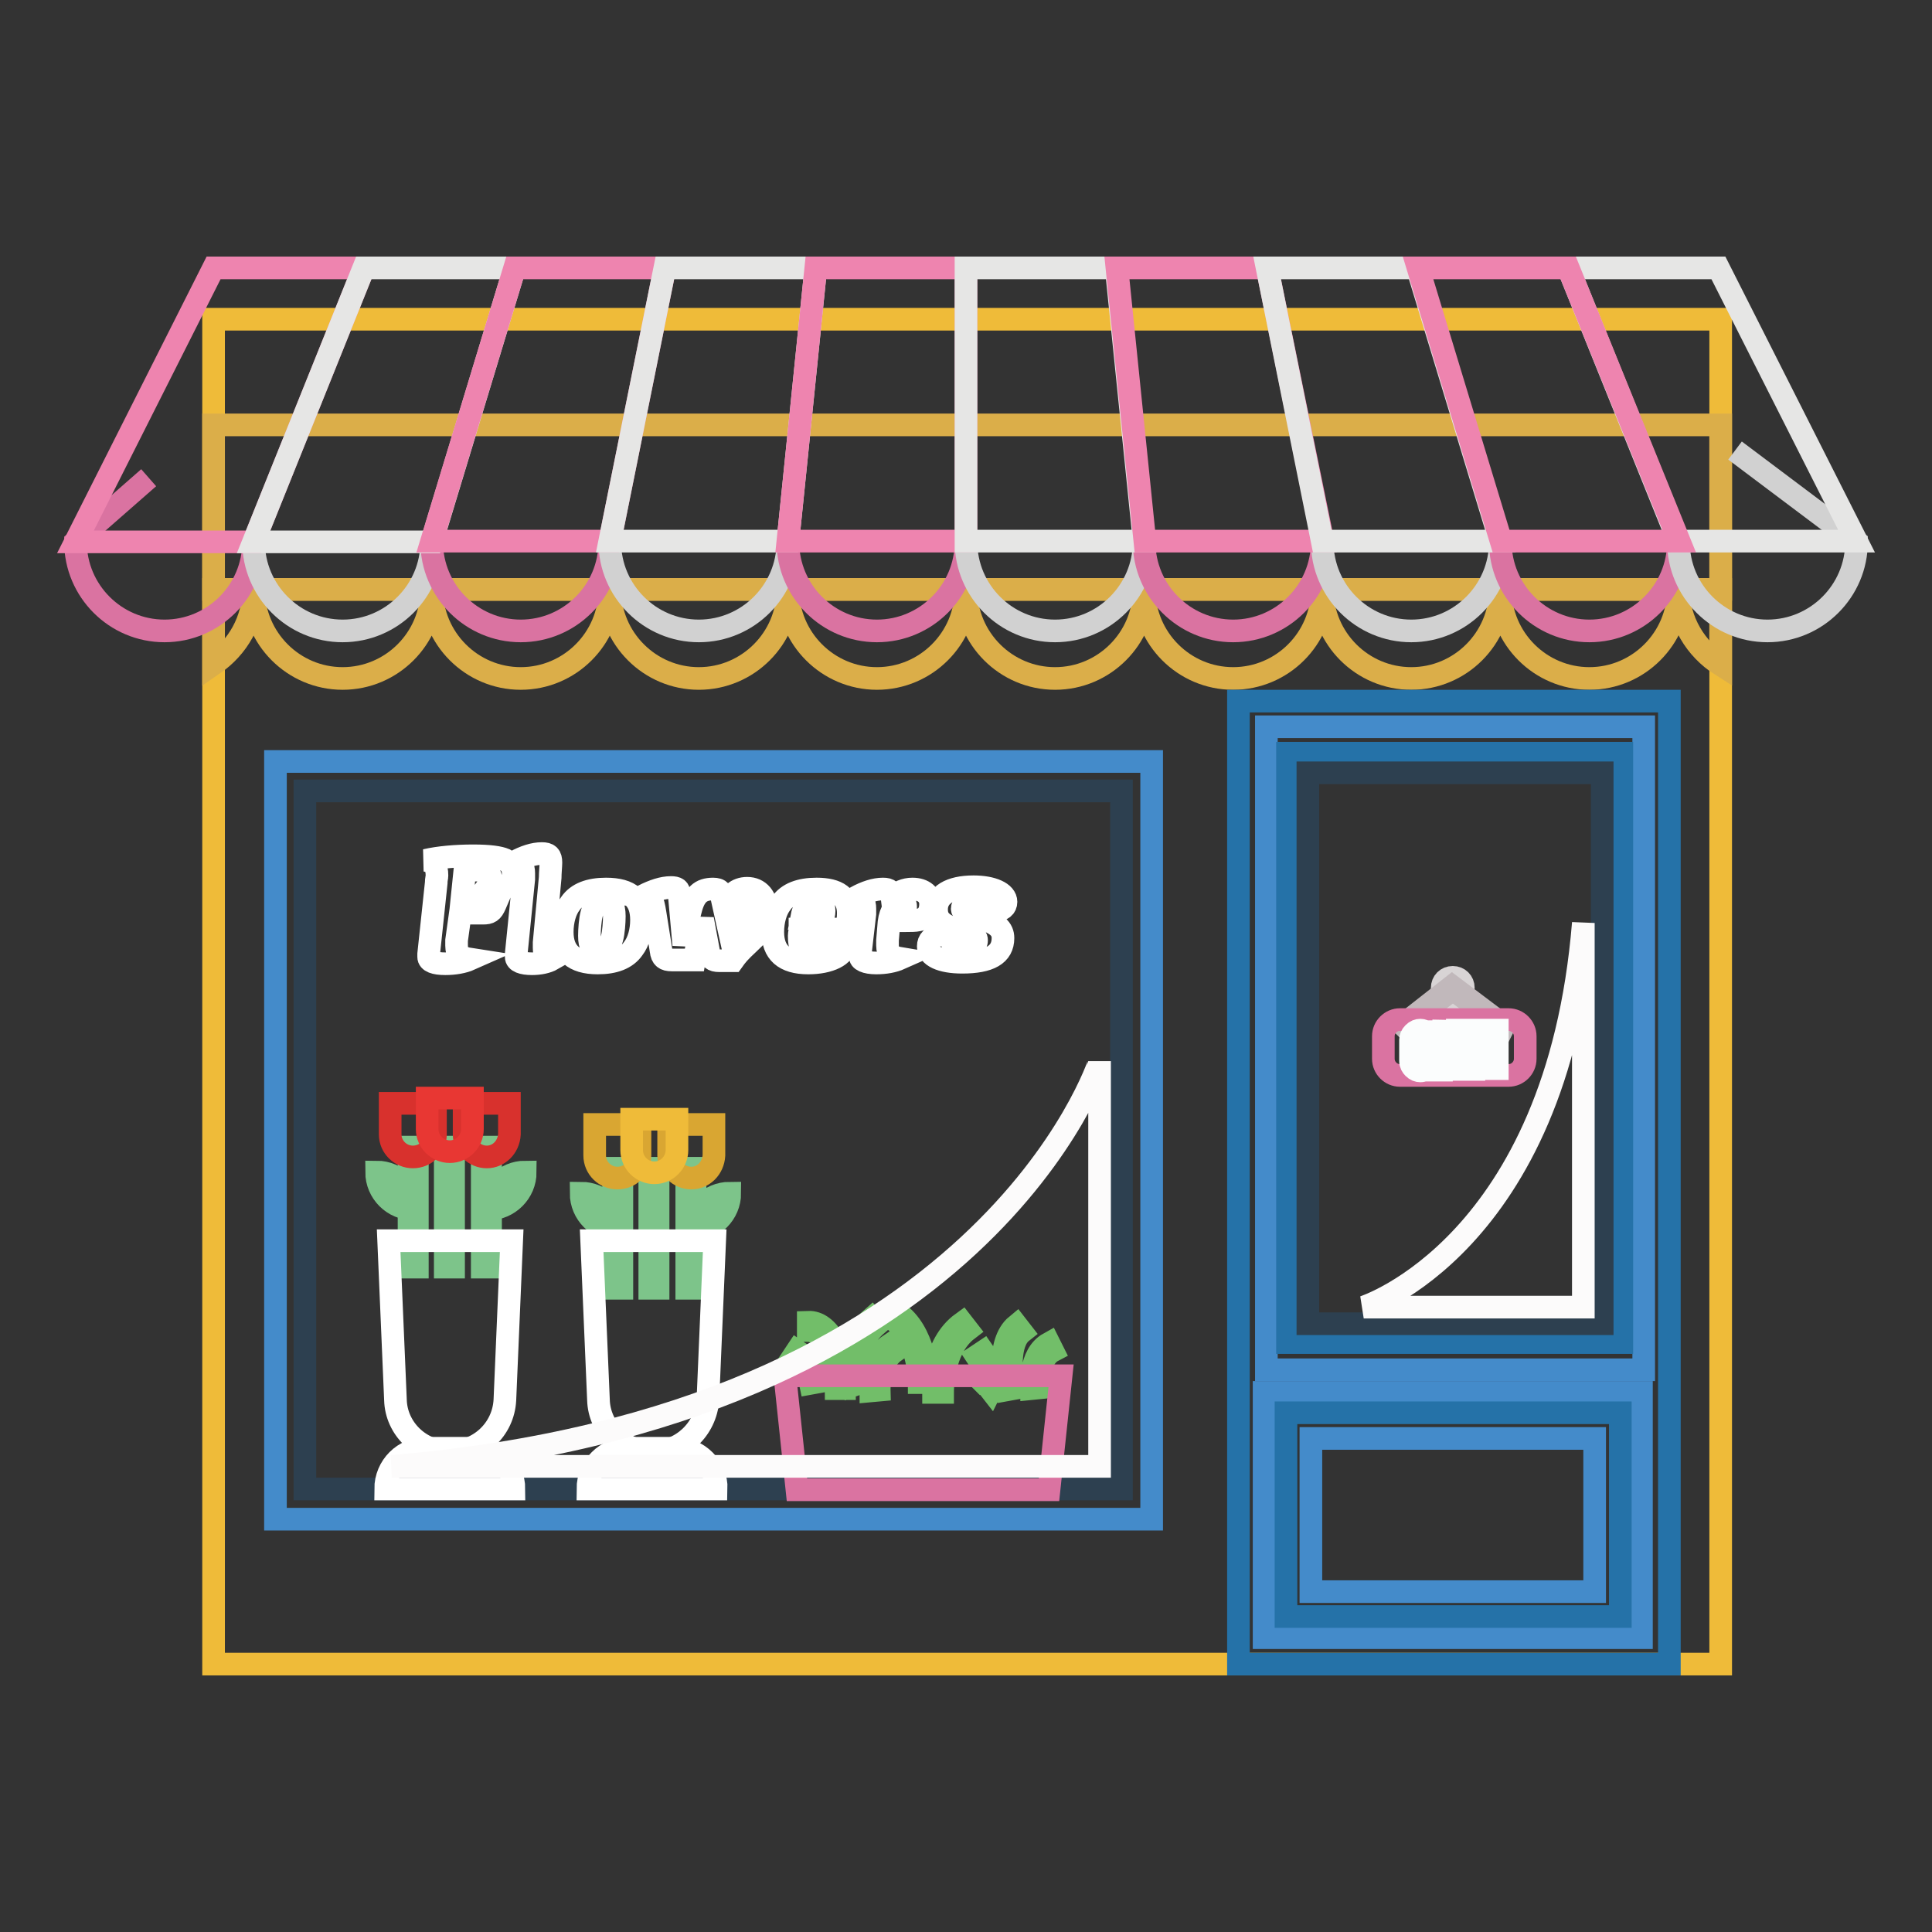
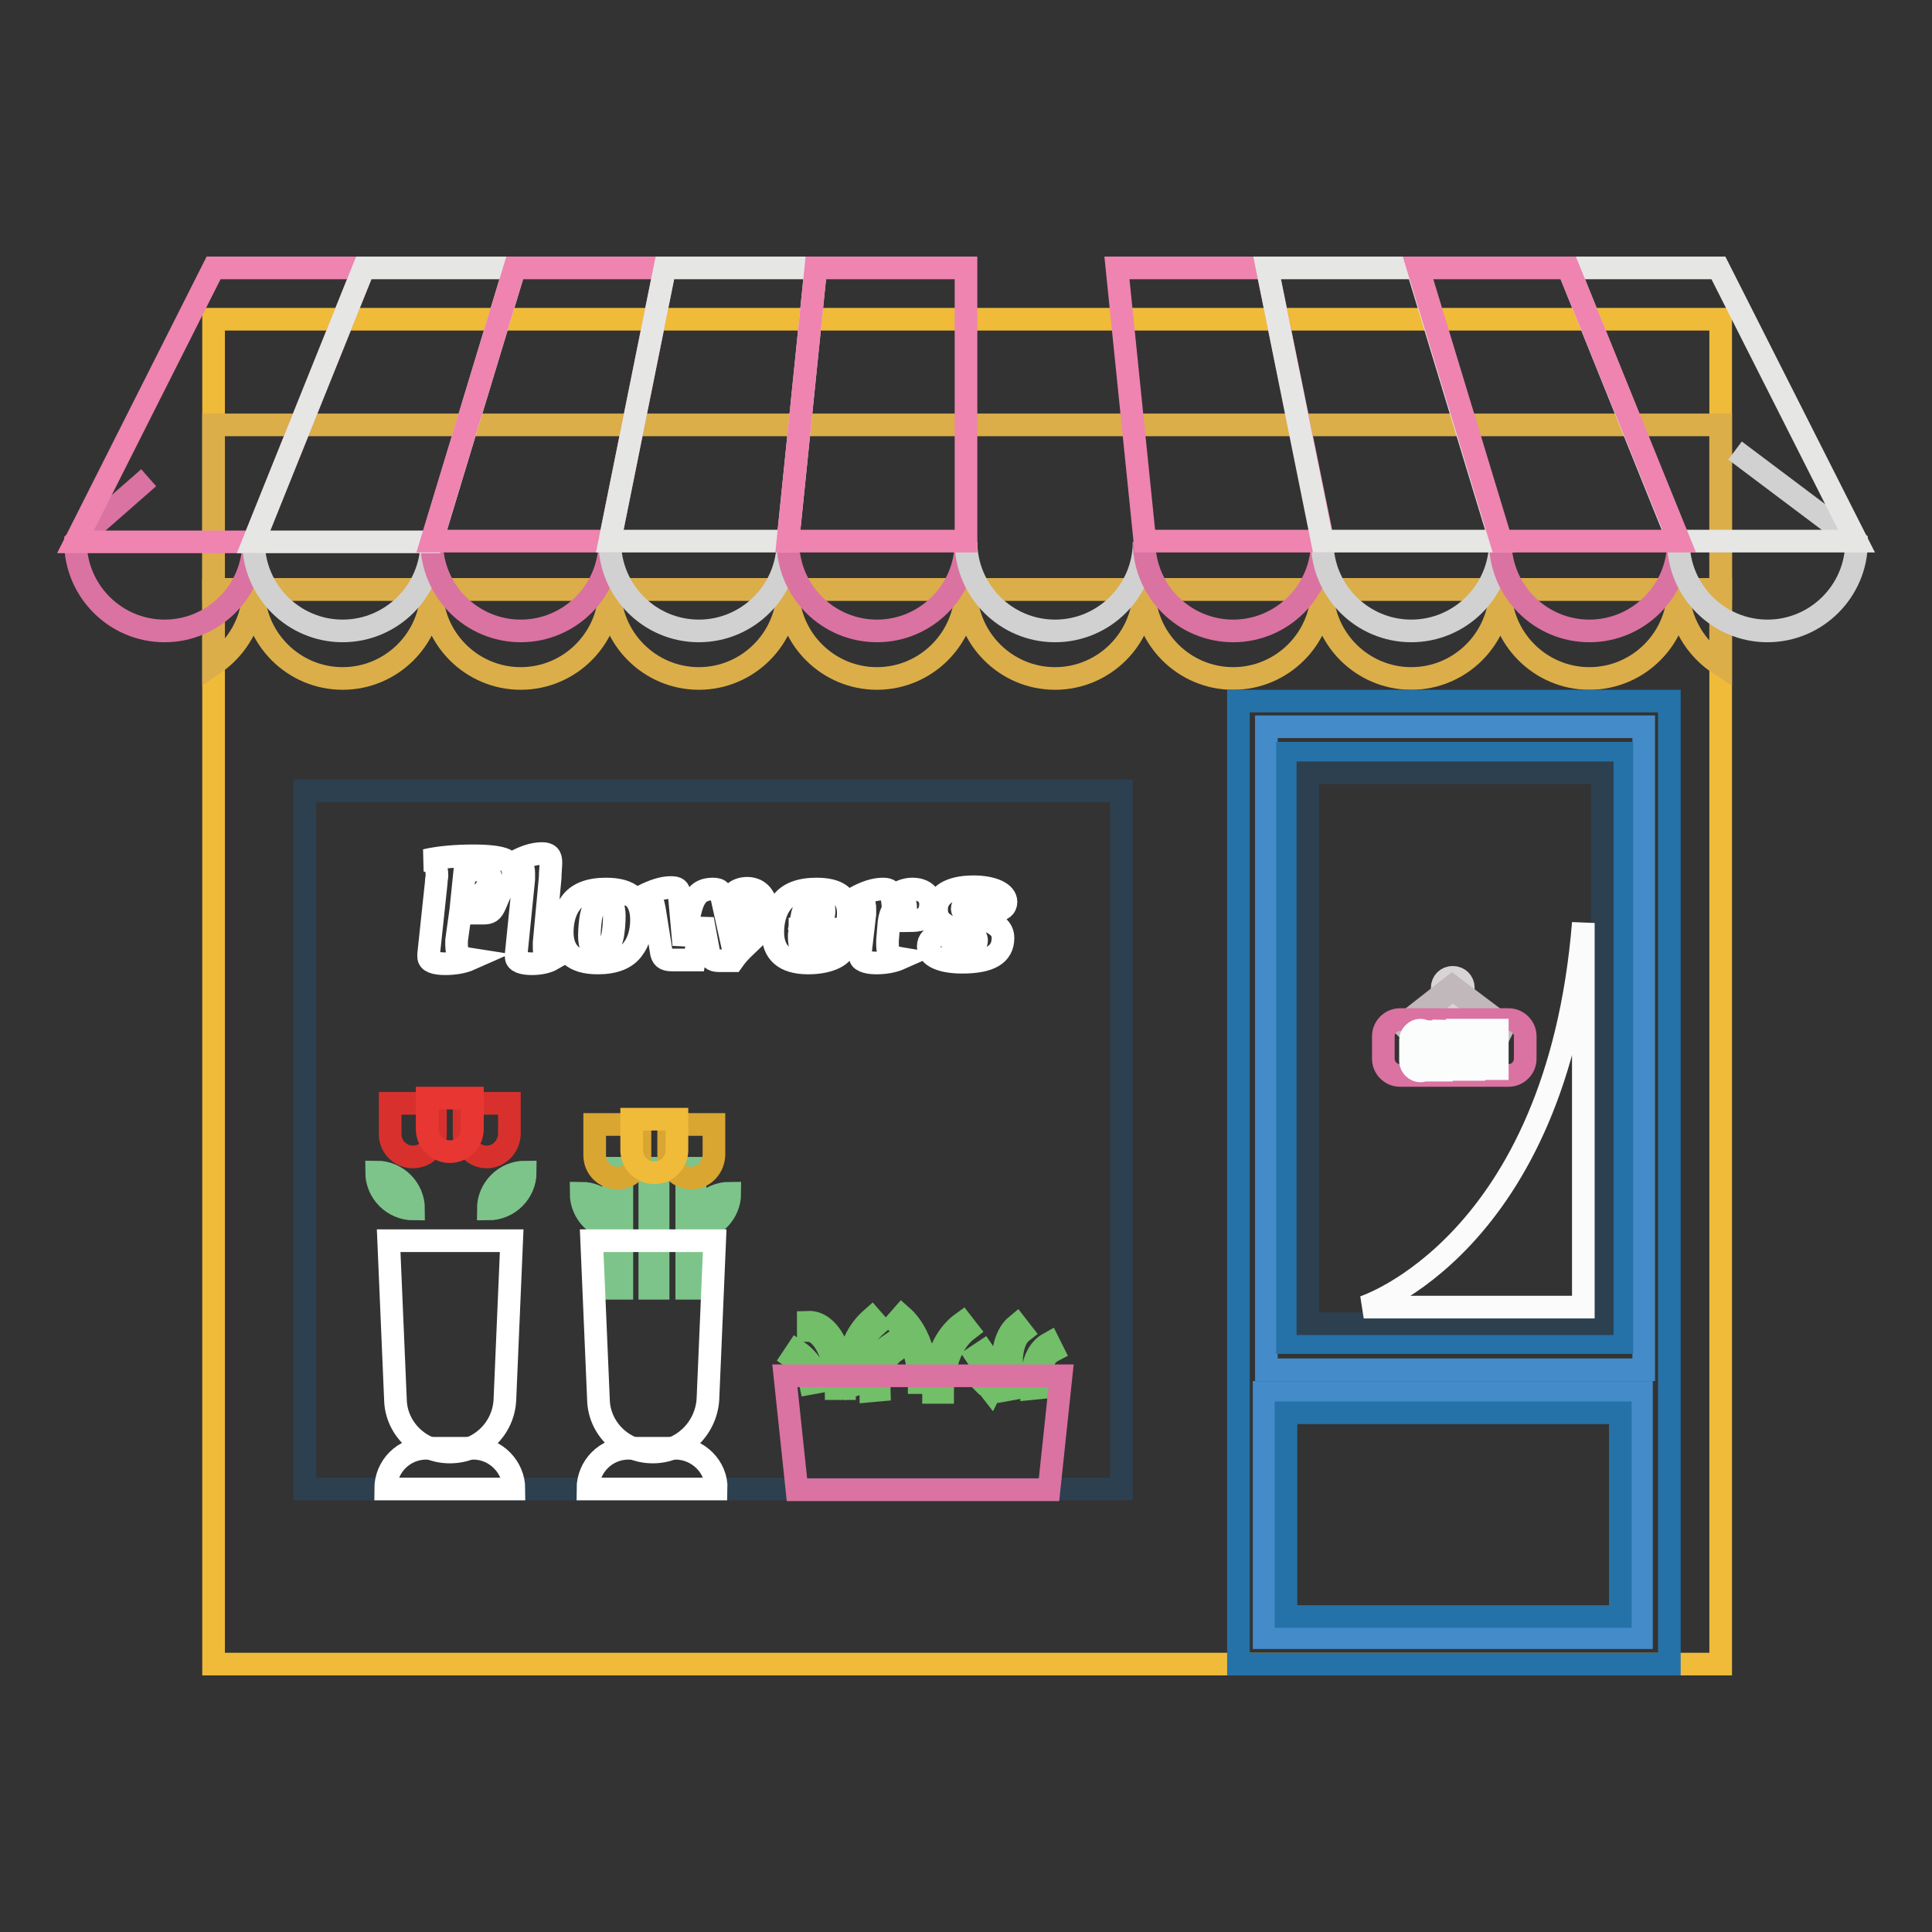
<svg xmlns="http://www.w3.org/2000/svg" version="1.1" x="0px" y="0px" viewBox="0 0 256 256" enable-background="new 0 0 256 256" xml:space="preserve">
  <rect x="0" y="0" width="256" height="256" fill="#333333" stroke="none" />
  <g>
    <path stroke-width="3" fill-opacity="0" stroke="#efbb39" d="M28.3,42.3H228v178.2H28.3V42.3z" />
    <path stroke-width="3" fill-opacity="0" stroke="#dbae49" d="M33.6,78.1c0,4.1-2.1,7.7-5.3,9.9v-9.9H33.6z" />
    <path stroke-width="3" fill-opacity="0" stroke="#dbae49" d="M45.4,89.9c6.5,0,11.8-5.3,11.8-11.8H33.6C33.6,84.6,38.9,89.9,45.4,89.9z M69,89.9 c6.5,0,11.8-5.3,11.8-11.8H57.2C57.2,84.6,62.5,89.9,69,89.9z" />
    <path stroke-width="3" fill-opacity="0" stroke="#dbae49" d="M92.6,89.9c6.5,0,11.8-5.3,11.8-11.8H80.8C80.8,84.6,86.1,89.9,92.6,89.9z M116.2,89.9 c6.5,0,11.8-5.3,11.8-11.8h-23.6C104.4,84.6,109.7,89.9,116.2,89.9z M139.8,89.9c6.5,0,11.8-5.3,11.8-11.8H128 C128,84.6,133.3,89.9,139.8,89.9z M163.4,89.9c6.5,0,11.8-5.3,11.8-11.8h-23.6C151.6,84.6,156.9,89.9,163.4,89.9z" />
    <path stroke-width="3" fill-opacity="0" stroke="#dbae49" d="M187,89.9c6.5,0,11.8-5.3,11.8-11.8h-23.6C175.2,84.6,180.5,89.9,187,89.9z M210.6,89.9 c6.5,0,11.8-5.3,11.8-11.8h-23.6C198.8,84.6,204.1,89.9,210.6,89.9z" />
    <path stroke-width="3" fill-opacity="0" stroke="#dbae49" d="M228,78.1v10c-3.3-2.1-5.6-5.8-5.6-10H228z" />
    <path stroke-width="3" fill-opacity="0" stroke="#dbae49" d="M28.3,56.3H228v21.8H28.3V56.3z" />
    <path stroke-width="3" fill-opacity="0" stroke="#da73a1" d="M33.6,71.8c0,6.5-5.3,11.8-11.8,11.8c-6.5,0-11.8-5.3-11.8-11.8l9.7-8.5" />
    <path stroke-width="3" fill-opacity="0" stroke="#d1d1d1" d="M33.6,71.8c0,6.5,5.3,11.8,11.8,11.8c6.5,0,11.8-5.3,11.8-11.8" />
    <path stroke-width="3" fill-opacity="0" stroke="#da73a1" d="M80.8,71.8c0,6.5-5.3,11.8-11.8,11.8c-6.5,0-11.8-5.3-11.8-11.8" />
    <path stroke-width="3" fill-opacity="0" stroke="#d1d1d1" d="M104.4,71.8c0,6.5-5.3,11.8-11.8,11.8c-6.5,0-11.8-5.3-11.8-11.8" />
    <path stroke-width="3" fill-opacity="0" stroke="#da73a1" d="M128,71.8c0,6.5-5.3,11.8-11.8,11.8c-6.5,0-11.8-5.3-11.8-11.8" />
    <path stroke-width="3" fill-opacity="0" stroke="#d1d1d1" d="M151.6,71.8c0,6.5-5.3,11.8-11.8,11.8c-6.5,0-11.8-5.3-11.8-11.8" />
    <path stroke-width="3" fill-opacity="0" stroke="#da73a1" d="M175.2,71.8c0,6.5-5.3,11.8-11.8,11.8c-6.5,0-11.8-5.3-11.8-11.8" />
    <path stroke-width="3" fill-opacity="0" stroke="#d1d1d1" d="M198.8,71.8c0,6.5-5.3,11.8-11.8,11.8c-6.5,0-11.8-5.3-11.8-11.8" />
    <path stroke-width="3" fill-opacity="0" stroke="#da73a1" d="M222.4,71.8c0,6.5-5.3,11.8-11.8,11.8c-6.5,0-11.8-5.3-11.8-11.8" />
    <path stroke-width="3" fill-opacity="0" stroke="#d1d1d1" d="M222.4,71.8c0,6.5,5.3,11.8,11.8,11.8c6.5,0,11.8-5.3,11.8-11.8l-16.1-12.1" />
    <path stroke-width="3" fill-opacity="0" stroke="#ee84af" d="M48.2,35.5H28.3L10,71.8h23.6L48.2,35.5z" />
    <path stroke-width="3" fill-opacity="0" stroke="#e6e6e5" d="M68.2,35.5H48.2L33.6,71.8h23.6L68.2,35.5z" />
    <path stroke-width="3" fill-opacity="0" stroke="#ee84af" d="M88.1,35.5H68.2l-11,36.2h23.6L88.1,35.5z" />
    <path stroke-width="3" fill-opacity="0" stroke="#e6e6e5" d="M108.1,35.5H88.1l-7.3,36.2h23.6L108.1,35.5z" />
    <path stroke-width="3" fill-opacity="0" stroke="#ee84af" d="M128,35.5h-19.9l-3.7,36.2H128V35.5z" />
-     <path stroke-width="3" fill-opacity="0" stroke="#e6e6e5" d="M147.9,35.5H128v36.2h23.6L147.9,35.5z" />
    <path stroke-width="3" fill-opacity="0" stroke="#ee84af" d="M167.9,35.5h-19.9l3.7,36.2h23.6L167.9,35.5z" />
    <path stroke-width="3" fill-opacity="0" stroke="#e6e6e5" d="M187.8,35.5h-19.9l7.3,36.2h23.6L187.8,35.5z M227.7,35.5h-19.9l14.6,36.2H246L227.7,35.5z" />
    <path stroke-width="3" fill-opacity="0" stroke="#ee84af" d="M207.8,35.5h-19.9l11,36.2h23.6L207.8,35.5z" />
-     <path stroke-width="3" fill-opacity="0" stroke="#448bca" d="M36.5,100.9h116.1v100.4H36.5V100.9z" />
    <path stroke-width="3" fill-opacity="0" stroke="#2d4050" d="M40.4,104.8h108.2v92.5H40.4V104.8z" />
    <path stroke-width="3" fill-opacity="0" stroke="#2572a8" d="M164.1,92.9h57.1v127.6h-57.1V92.9z" />
    <path stroke-width="3" fill-opacity="0" stroke="#448bca" d="M167.8,96.3h50v85.2h-50V96.3z" />
    <path stroke-width="3" fill-opacity="0" stroke="#2572a8" d="M170.6,99.8h44.3v78.1h-44.3V99.8z" />
    <path stroke-width="3" fill-opacity="0" stroke="#2d4050" d="M173.3,102.4h39v73h-39V102.4z" />
    <path stroke-width="3" fill-opacity="0" stroke="#448bca" d="M167.5,184.5h50V217h-50V184.5z" />
    <path stroke-width="3" fill-opacity="0" stroke="#2572a8" d="M170.4,187.2h44.3v27h-44.3V187.2z" />
-     <path stroke-width="3" fill-opacity="0" stroke="#448bca" d="M173.7,190.6h37.6v20.3h-37.6V190.6z" />
    <path stroke-width="3" fill-opacity="0" stroke="#d8d4d5" d="M191.1,130.9c0,0.8,0.6,1.4,1.4,1.4s1.4-0.6,1.4-1.4l0,0c0-0.8-0.6-1.4-1.4-1.4S191.1,130.1,191.1,130.9z" />
    <path stroke-width="3" fill-opacity="0" stroke="#c1b8bb" d="M199.2,136.1l-6.7-5l-6.4,4.9l-0.2-0.2l6.5-5.1l6.9,5.2L199.2,136.1z" />
    <path stroke-width="3" fill-opacity="0" stroke="#da73a1" d="M202.1,140.3c0,1.2-1,2.2-2.2,2.2h-14.4c-1.2,0-2.2-1-2.2-2.2v-3c0-1.2,1-2.2,2.2-2.2h14.4 c1.2,0,2.2,1,2.2,2.2V140.3z" />
    <path stroke-width="3" fill-opacity="0" stroke="#fbfdfd" d="M188.2,136.5c0.3,0,0.6,0.1,0.9,0.4c0.2,0.2,0.4,0.5,0.4,0.9v2.8c0,0.3-0.1,0.6-0.4,0.9 c-0.2,0.2-0.5,0.4-0.9,0.4c-0.3,0-0.6-0.1-0.9-0.4c-0.2-0.2-0.4-0.5-0.4-0.9v-2.8c0-0.3,0.1-0.6,0.4-0.9 C187.6,136.6,187.9,136.5,188.2,136.5L188.2,136.5z M188.6,137.7c0-0.1,0-0.2-0.1-0.3c-0.1-0.1-0.2-0.1-0.3-0.1 c-0.1,0-0.2,0-0.3,0.1c-0.1,0.1-0.1,0.2-0.1,0.3v2.8c0,0.1,0,0.2,0.1,0.3c0.1,0.1,0.2,0.1,0.3,0.1c0.1,0,0.2,0,0.3-0.1 c0.1-0.1,0.1-0.2,0.1-0.3V137.7z M191.3,136.6c0.4,0,0.7,0.1,0.9,0.4c0.2,0.2,0.3,0.5,0.3,0.9v0.7c0,0.3-0.1,0.6-0.3,0.9 c-0.2,0.2-0.5,0.4-0.8,0.4h-0.4v1.9h-0.8v-5.1H191.3L191.3,136.6z M191.7,137.8c0-0.1,0-0.2-0.1-0.3s-0.2-0.1-0.3-0.1h-0.5v1.6h0.5 c0.1,0,0.2,0,0.3-0.1c0.1-0.1,0.1-0.2,0.1-0.3V137.8z M193.1,141.6v-5.1h2.2v0.8h-1.4v1.4h1v0.8h-1v1.4h1.4v0.8H193.1L193.1,141.6z  M196.6,136.5l1,3.4v-3.4h0.8v5.1h-0.8l-1-3.2v3.2h-0.8v-5.1H196.6z" />
-     <path stroke-width="3" fill-opacity="0" stroke="#7dc48a" d="M54.2,152h1.1v15.9h-1.1V152z M63.9,152H65v15.9h-1.1V152z M59,152h1.1v15.9H59V152z" />
    <path stroke-width="3" fill-opacity="0" stroke="#ffffff" d="M59.6,192.4c-3.9,0-7.1-3.1-7.2-6.9l-0.9-21.1h16.3l-0.9,21.1C66.7,189.4,63.5,192.4,59.6,192.4z" />
    <path stroke-width="3" fill-opacity="0" stroke="#d8312d" d="M54.7,153.3c-1.6,0-3-1.3-3-3v-4.1h6v4.1C57.7,152,56.4,153.3,54.7,153.3z M64.5,153.3c-1.6,0-3-1.3-3-3 v-4.1h6v4.1C67.4,152,66.1,153.3,64.5,153.3z" />
    <path stroke-width="3" fill-opacity="0" stroke="#e83733" d="M59.6,152.6c-1.6,0-3-1.3-3-3v-4.1h6v4.1C62.6,151.2,61.3,152.6,59.6,152.6z" />
    <path stroke-width="3" fill-opacity="0" stroke="#7dc48a" d="M64.7,160.2c2.7,0,4.9-2.2,4.9-4.9C66.9,155.3,64.7,157.5,64.7,160.2z M54.8,160.2c-2.7,0-4.9-2.2-4.9-4.9 C52.6,155.3,54.8,157.5,54.8,160.2z M81.3,154.8h1.1v15.9h-1.1V154.8z M91,154.8h1.1v15.9H91V154.8z M86.1,154.8h1.1v15.9h-1.1 V154.8z" />
    <path stroke-width="3" fill-opacity="0" stroke="#d9a632" d="M81.8,156.1c-1.6,0-3-1.3-3-3V149h6v4.1C84.8,154.8,83.5,156.1,81.8,156.1z M91.6,156.1c-1.6,0-3-1.3-3-3 V149h6v4.1C94.5,154.8,93.2,156.1,91.6,156.1z" />
    <path stroke-width="3" fill-opacity="0" stroke="#efbb39" d="M86.7,155.4c-1.6,0-3-1.3-3-3v-4.1h6v4.1C89.7,154,88.4,155.4,86.7,155.4z" />
    <path stroke-width="3" fill-opacity="0" stroke="#7dc48a" d="M91.8,163c2.7,0,4.9-2.2,4.9-4.9C94,158.1,91.8,160.3,91.8,163z M81.9,163c-2.7,0-4.9-2.2-4.9-4.9 C79.7,158.1,81.9,160.3,81.9,163z" />
    <path stroke-width="3" fill-opacity="0" stroke="#ffffff" d="M62.7,191.9h-6.2c-3,0-5.4,2.4-5.4,5.4h17C68.1,194.4,65.7,191.9,62.7,191.9z M89.5,191.9h-6.2 c-3,0-5.4,2.4-5.4,5.4h17C95,194.4,92.5,191.9,89.5,191.9z" />
    <path stroke-width="3" fill-opacity="0" stroke="#ffffff" d="M86.5,192.4c-3.9,0-7.1-3.1-7.2-6.9l-0.9-21.1h16.3l-0.9,21.1C93.5,189.4,90.3,192.4,86.5,192.4z" />
    <path stroke-width="3" fill-opacity="0" stroke="#72be69" d="M111.9,184h-1.1c0-4.2-1.7-7.7-3.7-7.7v-1.1C109.8,175.1,111.9,179,111.9,184z M112.7,183.7 c-0.1-0.2-1.3-5.4,2.8-9l0.7,0.8c-3.6,3.1-2.5,7.6-2.4,7.8L112.7,183.7z M115.4,184.3c0-0.2-0.2-4.3,2.5-6.1l0.6,0.9 c-2.1,1.5-2,5.1-2,5.1L115.4,184.3z M121.8,183.2c0-0.1,0-5.4-3-8l0.7-0.8c3.3,2.9,3.4,8.6,3.4,8.8H121.8z M123.7,184.5 c0-0.3-0.2-6.3,3.8-9.2l0.7,0.9c-3.4,2.6-3.3,8.2-3.3,8.3L123.7,184.5L123.7,184.5z M131.3,184.2l-0.7-0.9l0.3,0.5l-0.4-0.4 c0.2-0.2,0.5-1.3-1.1-3.7l0.9-0.6C132.9,182.8,131.4,184,131.3,184.2z M133.2,184.2c-0.1-0.3-1.3-6.3,1.5-8.6l0.7,0.9 c-1.9,1.5-1.4,5.9-1.1,7.5L133.2,184.2L133.2,184.2z M107.4,183.3c0,0-0.4-2-2.4-3.4l0.6-0.9c2.4,1.6,2.8,4,2.9,4.1L107.4,183.3z  M136.7,184c0-0.2-0.4-4.5,2.3-6l0.5,1c-2.1,1.1-1.8,4.8-1.8,4.9L136.7,184L136.7,184z" />
    <path stroke-width="3" fill-opacity="0" stroke="#da73a1" d="M140.6,182.3H104l1.6,15.1H139L140.6,182.3z" />
-     <path stroke-width="3" fill-opacity="0" stroke="#fcfbfb" d="M51.9,194.3h93.8v-53.7C145.7,140.7,130.6,187.8,51.9,194.3z" />
    <path stroke-width="3" fill-opacity="0" stroke="#ffffff" d="M60.5,124.6c0,0.2,0,0.4,0,0.7c0,1.1,0.5,1.6,1.8,1.8c-0.9,0.4-2.1,0.6-3.3,0.6c-1.4,0-2.2-0.3-2.2-0.9 c0-0.1,0-0.2,0-0.4l1-9.4c0-0.5,0.1-0.7,0.1-1c0-1.2-0.4-1.8-1.5-2c1.7-0.4,4-0.6,6.3-0.6c2.2,0,3.5,0.2,4.2,0.5 c0.7,0.4,1.1,1,1.1,1.8c0,1-0.4,1.5-1.4,1.7c-0.3,0.1-0.7,0.1-2,0.1c0.3-0.4,0.4-0.7,0.4-1.2c0-0.3-0.1-0.6-0.4-0.8 c-0.2-0.2-0.5-0.2-1.2-0.2h-1.8l-0.4,3.9h4.7l-0.3,0.7c-0.4,0.9-0.7,1.1-1.6,1.1h-3L60.5,124.6z M72.1,124.9c0,0.2,0,0.5,0,0.7 c0,0.9,0.3,1.3,1.1,1.5c-0.7,0.4-1.7,0.6-2.7,0.6c-1.3,0-2.1-0.3-2.1-0.9c0,0,0-0.2,0-0.4l1-9.9c0-0.3,0-0.6,0-0.8 c0-0.9-0.3-1.3-1.2-1.5c1.3-0.7,2.5-1.1,3.6-1.1c0.9,0,1.2,0.3,1.2,1.2c0,0.4-0.1,1.4-0.1,2L72.1,124.9z M85,121.9 c0,1.5-0.4,2.9-1.1,3.8c-0.9,1.3-2.5,1.9-4.7,1.9c-3.2,0-4.7-1.4-4.7-4.1c0-1.5,0.4-2.9,1.1-3.8c0.9-1.3,2.5-1.9,4.7-1.9 C83.5,117.8,85,119.1,85,121.9z M78.4,121.1c-0.2,0.7-0.3,2.1-0.3,2.9c0,1.4,0.4,2,1.3,2c0.9,0,1.4-0.5,1.7-1.7 c0.2-0.7,0.3-2.1,0.3-2.9c0-1.4-0.4-2-1.4-2C79.2,119.4,78.7,119.9,78.4,121.1z M90.6,125.2c0.6-3.2,0.7-3.9,0.9-4.6 c0.5-2,1.3-2.8,3-2.8c0.4,0,0.8,0.1,0.9,0.3c0.1,0.1,0.1,0.1,0.2,0.6L97,125c1.3-1.3,1.3-1.3,1.7-1.8c0.6-0.7,1-1.5,1-2 c0-0.4-0.2-0.6-0.5-0.6c-0.5,0-0.9,0.5-1.3,1.7c-1-1.2-1.3-1.8-1.3-2.5c0-1.2,1-2.1,2.4-2.1c1.6,0,2.6,1.2,2.6,3.1 c0,1.6-0.5,2.4-2.3,4.1c-1.4,1.3-1.7,1.7-2.2,2.4h-1.8c-0.9,0-1.2-0.3-1.4-1.2l-0.8-4.3c-0.2,0.8-0.3,1-0.4,1.6 c-0.5,2.7-0.6,3.2-0.7,3.8h-3c-0.9,0-1.3-0.3-1.4-1.2l-0.8-5c-0.3-1.9-0.5-2.2-1.6-2.3c1.4-0.7,2.6-1.1,3.7-1.1 c0.8,0,1.1,0.2,1.1,0.9L90.6,125.2z M106,123.1c0,0.3-0.1,0.6-0.1,0.9c0,1.5,0.3,2,1.4,2c0.9,0,1.6-0.5,1.6-1.4 c0-0.2,0-0.4-0.2-0.6c1.8,0,2.2,0,2.7,0.2c0.4,0.1,0.6,0.5,0.6,0.9c0,1.5-2.1,2.5-4.9,2.5c-3.2,0-4.7-1.4-4.7-4.1 c0-1.5,0.4-2.9,1.1-3.8c0.9-1.3,2.5-1.9,4.7-1.9c2.8,0,4.2,1,4.2,3.2c0,0.6-0.1,1.4-0.2,2.1H106L106,123.1z M109,121.7 c0.1-0.3,0.2-0.6,0.2-1c0-0.9-0.4-1.3-1.2-1.3c-1,0-1.5,0.7-1.8,2.3H109z M117.6,124.6c0,0.2,0,0.5,0,0.7c0,1,0.5,1.5,1.7,1.7 c-0.9,0.4-2,0.6-3.2,0.6c-1.4,0-2.2-0.4-2.1-0.9l0-0.4l0.6-5.2c0-0.3,0-0.6,0-0.7c0-0.9-0.3-1.3-1.2-1.5c1.3-0.7,2.5-1.1,3.6-1.1 c0.9,0,1.1,0.3,1.2,1.1c0.8-0.7,1.7-1.1,2.7-1.1c1.5,0,2.4,0.8,2.4,2c0,1.1-0.5,1.9-1.6,2.1c-0.4,0.1-1.1,0.1-1.8,0.1h-0.3 c0.3-0.7,0.4-1.3,0.4-1.9c0-0.4-0.2-0.6-0.5-0.6c-0.3,0-0.7,0.3-1.1,0.9c-0.3,0.5-0.5,1-0.6,1.8L117.6,124.6L117.6,124.6z  M129.9,120.2c0-0.5-0.4-0.8-1-0.8c-0.8,0-1.4,0.5-1.4,1c0,0.2,0.1,0.3,0.2,0.4c0.2,0.2,0.2,0.2,2,0.8c2.4,0.7,3.2,1.5,3.2,2.7 c0,2.2-1.8,3.2-5.4,3.2c-2.8,0-4.5-0.8-4.5-2.1c0-0.8,0.5-1.3,1.5-1.5c0.4-0.1,0.8-0.1,2.1-0.1c-0.2,0.4-0.4,0.7-0.4,1.1 c0,0.6,0.5,0.9,1.4,0.9c1.1,0,1.8-0.5,1.8-1.2c0-0.4-0.2-0.6-0.8-0.8c-1.7-0.5-2.6-0.8-3.2-1.2c-0.9-0.5-1.3-1.1-1.3-2.1 c0-1.9,1.8-3,4.9-3c2.5,0,4.3,0.8,4.3,2c0,0.7-0.5,1.1-1.5,1.2c-0.4,0-0.9,0.1-2.1,0.1C129.8,120.7,129.9,120.5,129.9,120.2 L129.9,120.2z" />
    <path stroke-width="3" fill-opacity="0" stroke="#fcfbfb" d="M209.8,122.3v50.9h-29.1C180.7,173.2,206.3,165,209.8,122.3L209.8,122.3z" />
  </g>
</svg>